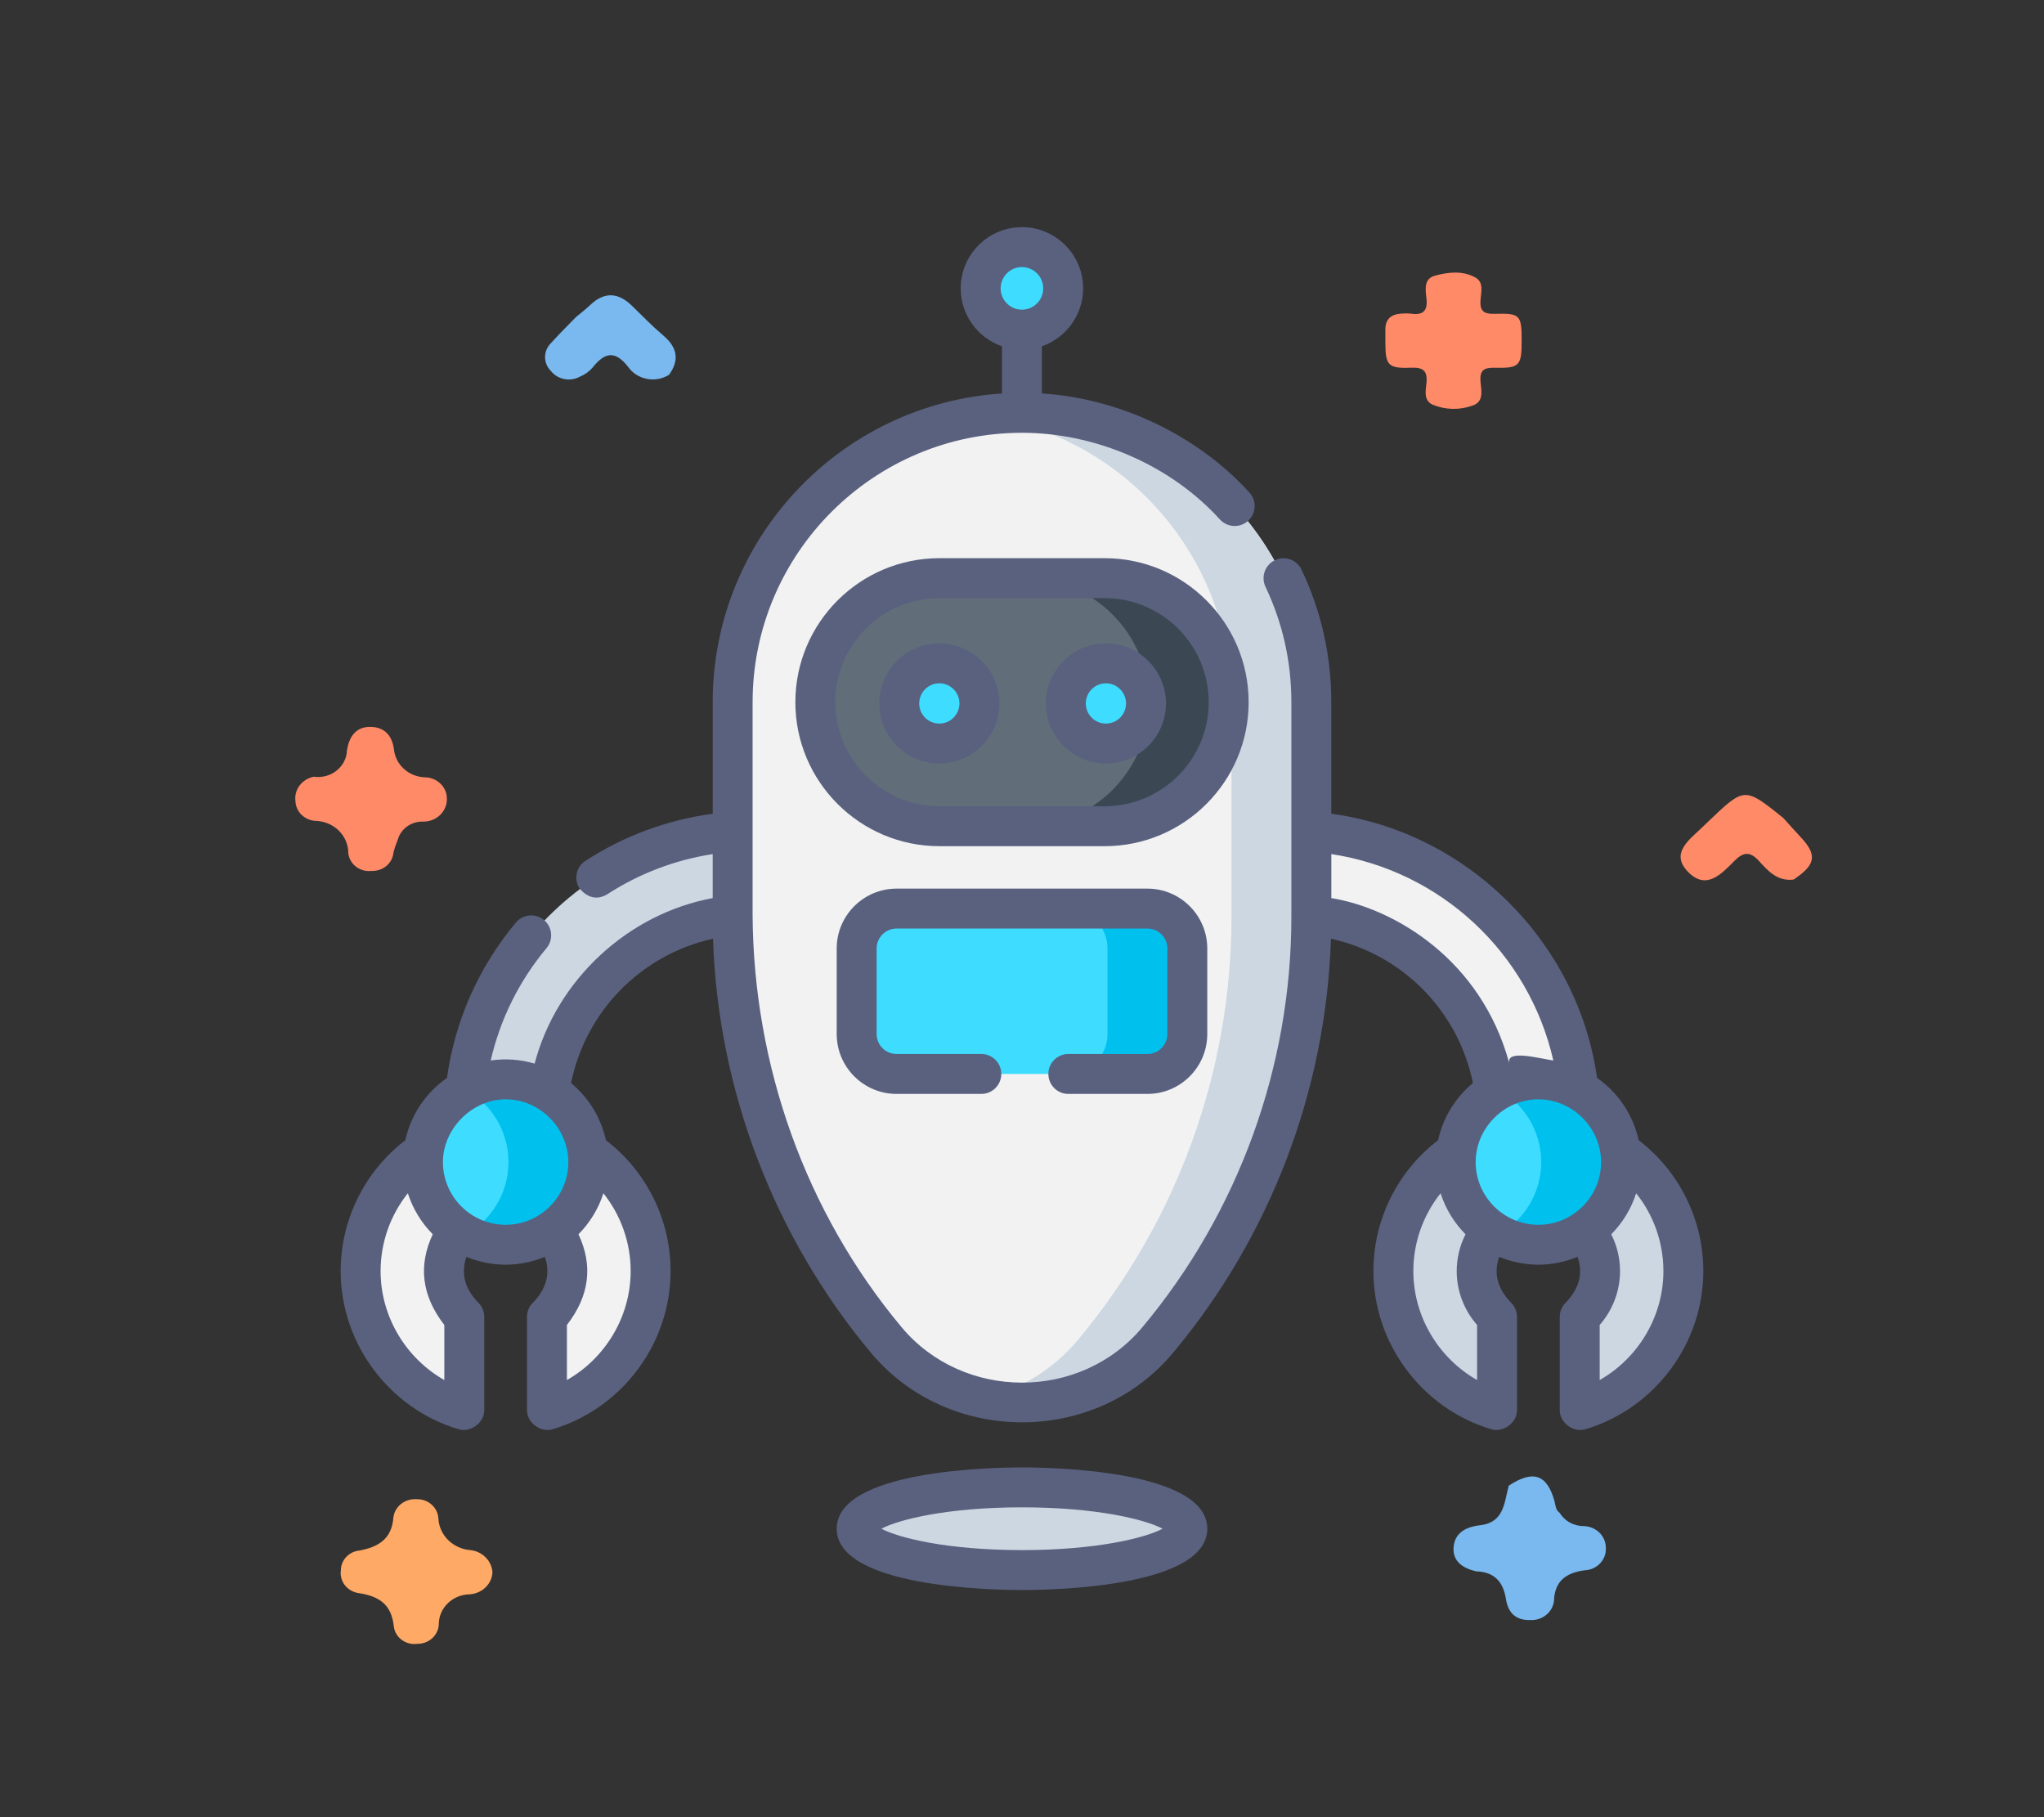
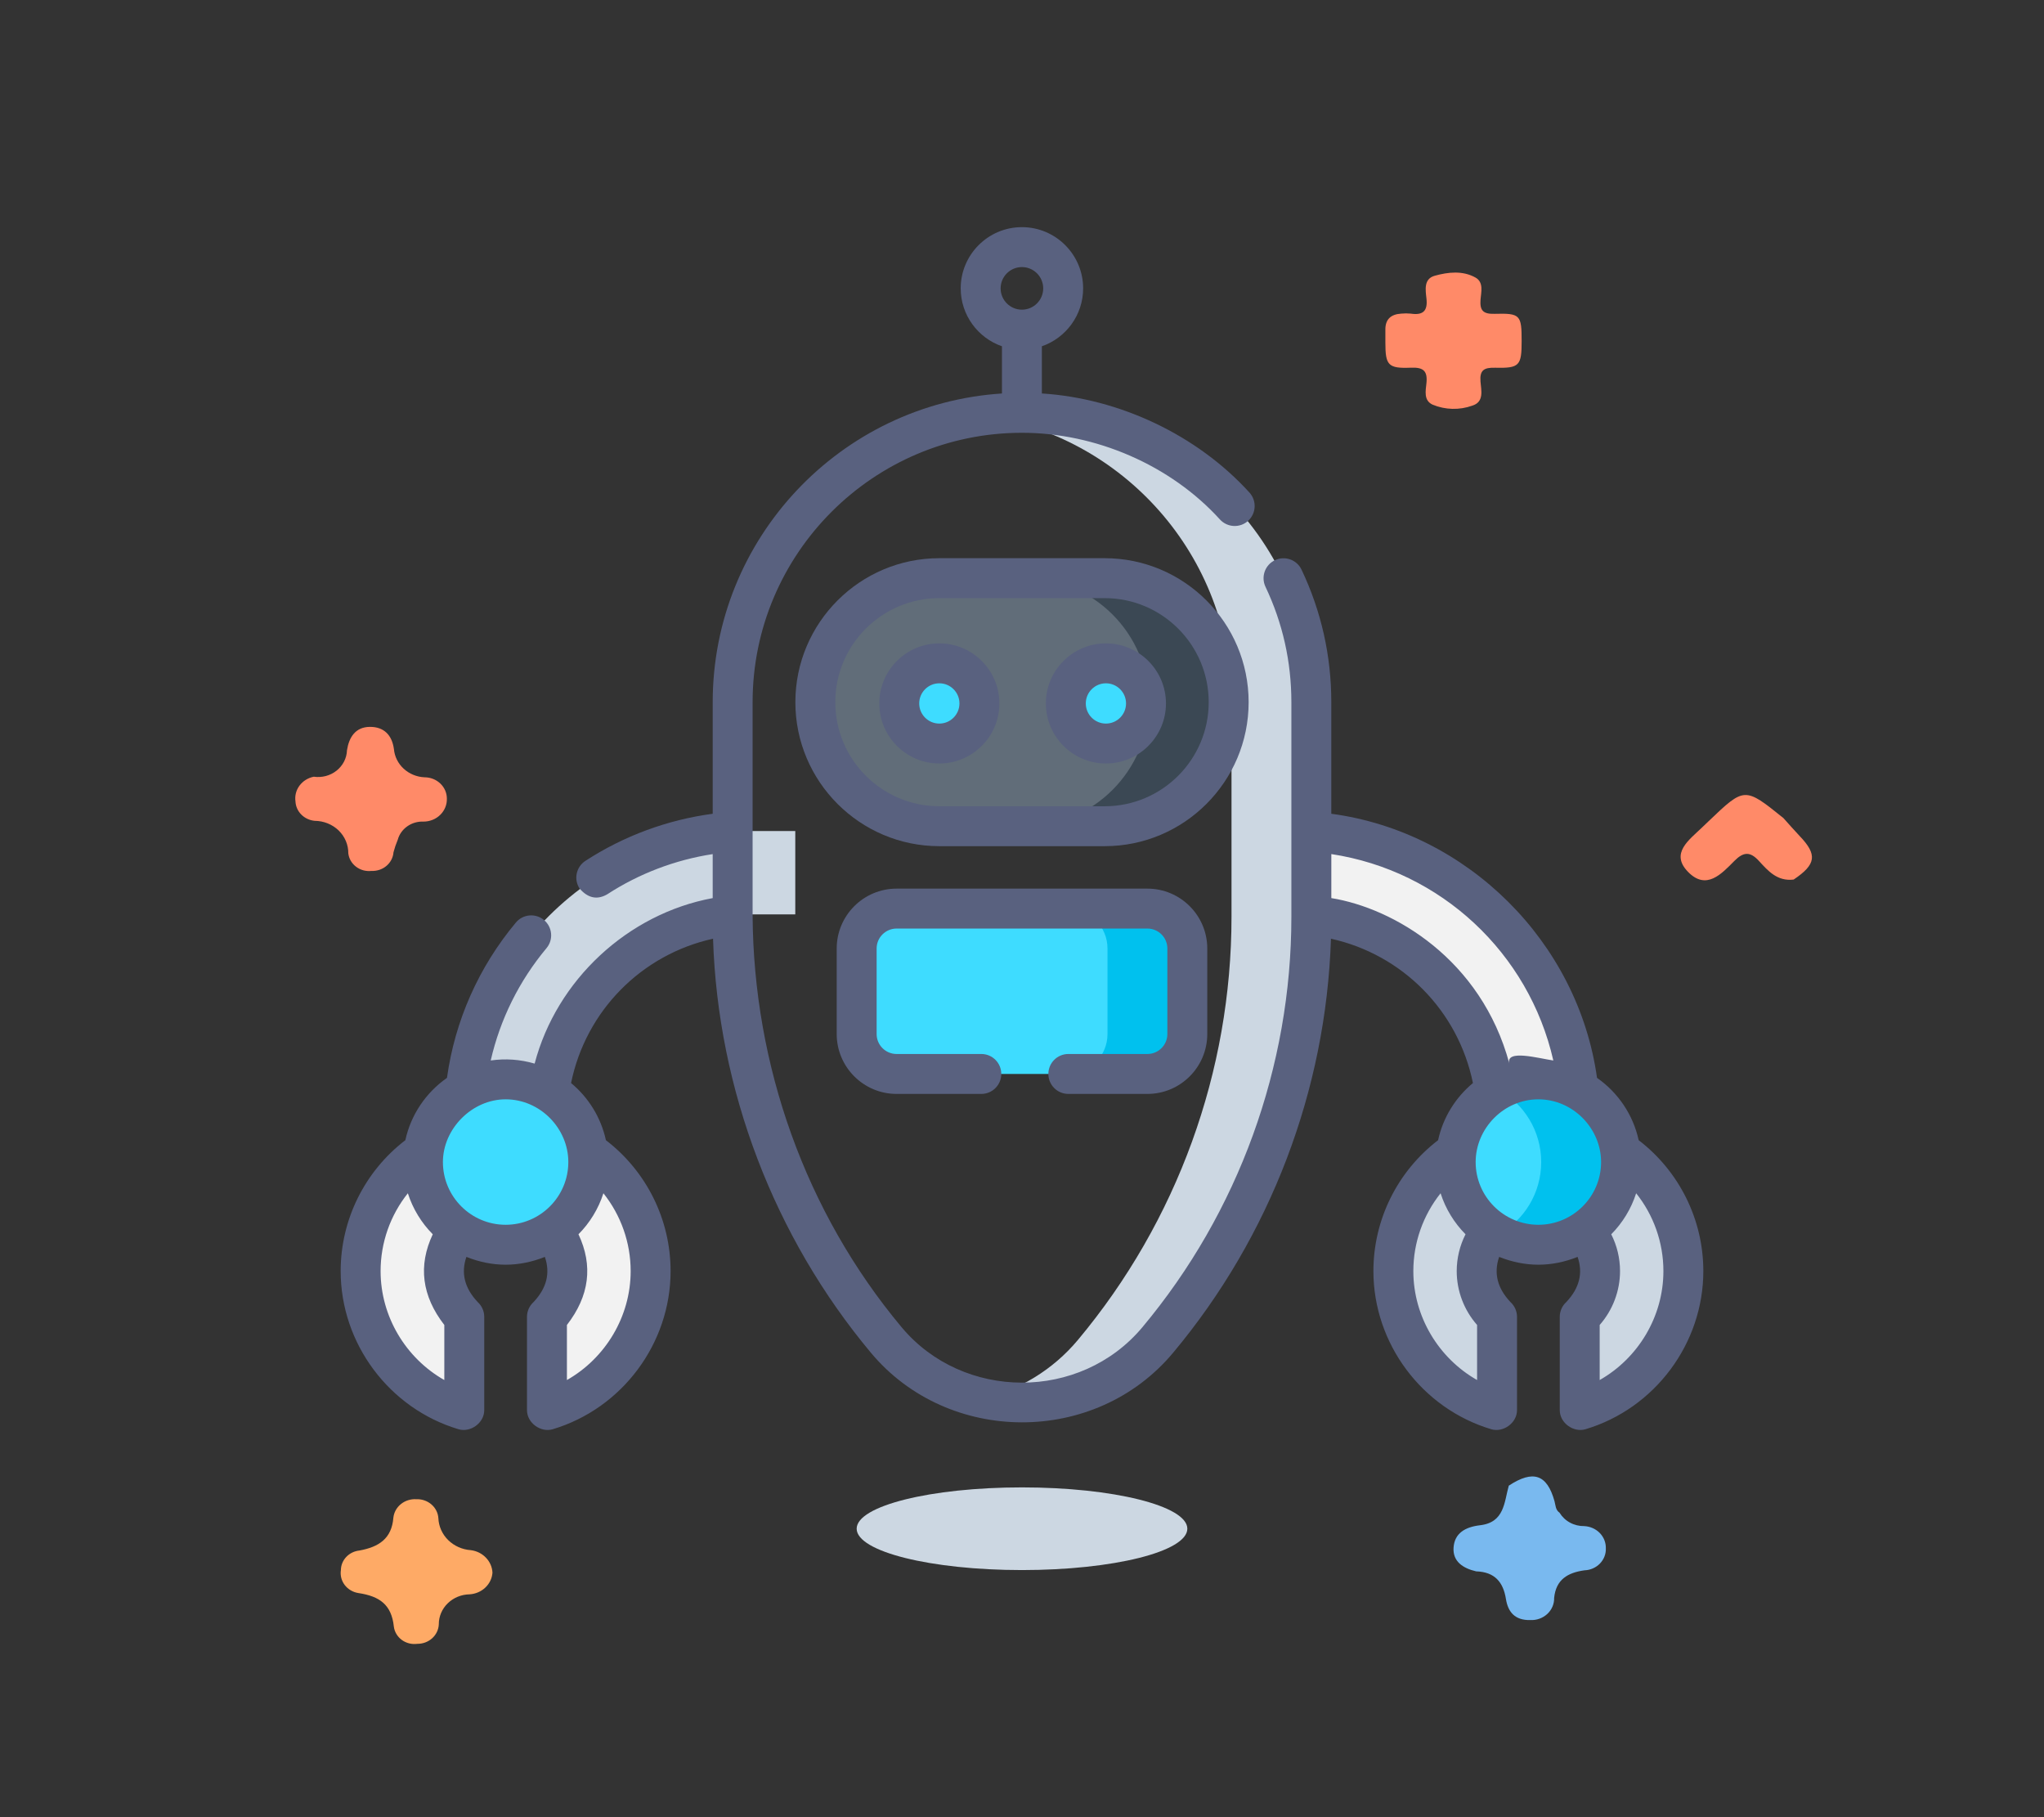
<svg xmlns="http://www.w3.org/2000/svg" width="90" height="80" viewBox="0 0 90 80" fill="none">
  <rect x="0" y="0" width="90" height="80" fill="#333333" stroke="none" />
  <g clip-path="url(#clip0_433_1724)">
    <path d="M45 69.121C49.021 69.121 52.28 68.306 52.28 67.3C52.28 66.295 49.021 65.481 45 65.481C40.979 65.481 37.72 66.295 37.72 67.3C37.72 68.306 40.979 69.121 45 69.121Z" fill="#CCD7E2" />
    <path d="M69.557 62.078V57.973C70.107 57.475 70.453 56.757 70.453 55.959C70.453 54.461 69.234 53.242 67.737 53.242C66.239 53.242 65.021 54.461 65.021 55.959C65.021 56.757 65.367 57.475 65.917 57.973V62.078C63.28 61.293 61.352 58.847 61.352 55.959C61.352 52.438 64.216 49.574 67.737 49.574C71.257 49.574 74.121 52.438 74.121 55.959C74.121 58.847 72.193 61.293 69.557 62.078Z" fill="#CCD7E2" />
    <path d="M20.443 62.078V57.973C19.893 57.475 19.547 56.757 19.547 55.959C19.547 54.461 20.765 53.242 22.263 53.242C23.761 53.242 24.979 54.461 24.979 55.959C24.979 56.757 24.633 57.475 24.083 57.973V62.078C26.72 61.293 28.647 58.847 28.647 55.959C28.647 52.438 25.784 49.574 22.263 49.574C18.743 49.574 15.879 52.438 15.879 55.959C15.879 58.847 17.807 61.293 20.443 62.078Z" fill="#F2F2F2" />
    <path d="M56.816 36.586H54.982V40.254H56.816C61.827 40.254 65.903 44.33 65.903 49.34V51.174H69.571V49.34C69.571 42.308 63.849 36.586 56.816 36.586Z" fill="#F2F2F2" />
    <path d="M33.184 36.586H35.017V40.254H33.184C28.173 40.254 24.097 44.33 24.097 49.34V51.174H20.429V49.34C20.429 42.308 26.151 36.586 33.184 36.586Z" fill="#CCD7E2" />
    <path d="M67.737 54.8C69.747 54.8 71.377 53.17 71.377 51.16C71.377 49.149 69.747 47.52 67.737 47.52C65.726 47.52 64.097 49.149 64.097 51.16C64.097 53.17 65.726 54.8 67.737 54.8Z" fill="#3EDCFF" />
    <path d="M67.737 47.52C67.099 47.52 66.5 47.684 65.979 47.971C67.101 48.591 67.861 49.787 67.861 51.16C67.861 52.533 67.101 53.728 65.979 54.348C66.5 54.636 67.099 54.8 67.737 54.8C69.747 54.8 71.377 53.17 71.377 51.16C71.377 49.15 69.747 47.52 67.737 47.52Z" fill="#00C1EE" />
    <path d="M22.263 54.8C24.273 54.8 25.903 53.17 25.903 51.16C25.903 49.149 24.273 47.52 22.263 47.52C20.253 47.52 18.623 49.149 18.623 51.16C18.623 53.17 20.253 54.8 22.263 54.8Z" fill="#3EDCFF" />
-     <path d="M22.263 47.52C21.626 47.52 21.026 47.684 20.505 47.971C21.628 48.591 22.388 49.787 22.388 51.16C22.388 52.533 21.628 53.728 20.505 54.348C21.026 54.636 21.626 54.8 22.263 54.8C24.273 54.8 25.903 53.17 25.903 51.16C25.903 49.15 24.273 47.52 22.263 47.52Z" fill="#00C1EE" />
-     <path d="M50.976 58.992C49.496 60.762 47.307 61.785 45 61.785C42.693 61.785 40.505 60.762 39.025 58.992C34.654 53.768 32.26 47.173 32.26 40.361V30.912C32.26 23.876 37.964 18.172 45 18.172C52.036 18.172 57.74 23.876 57.74 30.912V40.361C57.74 47.173 55.346 53.768 50.976 58.992Z" fill="#F2F2F2" />
    <path d="M45 18.172C44.404 18.172 43.817 18.213 43.242 18.292C49.447 19.148 54.225 24.473 54.225 30.912V40.361C54.225 47.173 51.83 53.768 47.46 58.992C46.363 60.304 44.877 61.205 43.242 61.584C43.813 61.716 44.403 61.785 45 61.785C47.307 61.785 49.495 60.762 50.976 58.992C55.346 53.768 57.74 47.173 57.74 40.361V30.912C57.74 23.876 52.036 18.172 45 18.172Z" fill="#CCD7E2" />
    <path d="M48.64 36.374H41.36C38.345 36.374 35.9 33.929 35.9 30.913C35.9 27.898 38.345 25.453 41.36 25.453H48.64C51.656 25.453 54.1 27.898 54.1 30.913C54.1 33.929 51.656 36.374 48.64 36.374Z" fill="#616D79" />
    <path d="M48.64 25.453H45.124C48.14 25.453 50.585 27.898 50.585 30.913C50.585 33.929 48.14 36.374 45.124 36.374H48.64C51.656 36.374 54.1 33.929 54.1 30.913C54.1 27.898 51.656 25.453 48.64 25.453Z" fill="#3B4854" />
-     <path d="M44.996 14.512C45.999 14.512 46.813 13.699 46.813 12.695C46.813 11.692 45.999 10.879 44.996 10.879C43.993 10.879 43.18 11.692 43.18 12.695C43.18 13.699 43.993 14.512 44.996 14.512Z" fill="#3EDCFF" />
    <path d="M41.36 32.733C42.335 32.733 43.125 31.943 43.125 30.968C43.125 29.993 42.335 29.203 41.36 29.203C40.385 29.203 39.595 29.993 39.595 30.968C39.595 31.943 40.385 32.733 41.36 32.733Z" fill="#3EDCFF" />
    <path d="M48.695 32.733C49.67 32.733 50.46 31.943 50.46 30.968C50.46 29.993 49.67 29.203 48.695 29.203C47.72 29.203 46.93 29.993 46.93 30.968C46.93 31.943 47.72 32.733 48.695 32.733Z" fill="#3EDCFF" />
    <path d="M50.522 47.28H39.477C38.507 47.28 37.72 46.493 37.72 45.523V41.758C37.72 40.787 38.507 40 39.477 40H50.522C51.493 40 52.28 40.787 52.28 41.758V45.523C52.28 46.493 51.493 47.28 50.522 47.28Z" fill="#3EDCFF" />
    <path d="M50.523 40H47.007C47.978 40 48.765 40.787 48.765 41.758V45.523C48.765 46.493 47.978 47.28 47.007 47.28H50.523C51.493 47.28 52.28 46.493 52.28 45.523V41.758C52.28 40.787 51.493 40 50.523 40Z" fill="#00C1EE" />
    <path d="M72.153 50.196C71.906 49.066 71.237 48.093 70.319 47.452C69.484 41.468 64.605 36.624 58.619 35.825V30.915C58.619 28.871 58.178 26.908 57.308 25.078C57.1 24.64 56.575 24.454 56.137 24.662C55.699 24.87 55.513 25.395 55.721 25.833C56.478 27.425 56.861 29.134 56.861 30.915V40.292V40.307V40.362C56.861 46.955 54.532 53.371 50.301 58.43C47.569 61.696 42.406 61.669 39.699 58.43C35.458 53.359 33.177 46.886 33.138 40.292V30.915C33.138 24.374 38.459 19.053 45 19.053C48.23 19.053 51.535 20.467 53.714 22.868C54.041 23.227 54.596 23.255 54.956 22.929C55.315 22.603 55.343 22.047 55.017 21.687C52.717 19.151 49.287 17.537 45.875 17.322V15.244C46.931 14.879 47.692 13.874 47.692 12.695C47.692 11.209 46.483 10 44.996 10C43.51 10 42.301 11.209 42.301 12.695C42.301 13.874 43.062 14.879 44.117 15.244V17.323C37.017 17.779 31.381 23.701 31.381 30.915V35.825C29.387 36.091 27.464 36.801 25.776 37.899C25.369 38.164 25.253 38.708 25.518 39.115C25.888 39.541 26.293 39.627 26.734 39.373C28.138 38.459 29.729 37.855 31.381 37.601V39.538C27.641 40.229 24.506 43.146 23.541 46.824C22.901 46.639 22.256 46.593 21.607 46.687C22.021 44.876 22.857 43.186 24.064 41.741C24.375 41.369 24.325 40.814 23.953 40.503C23.58 40.192 23.026 40.242 22.715 40.614C21.075 42.578 20.031 44.934 19.681 47.452C18.763 48.094 18.093 49.067 17.848 50.196C16.058 51.568 15 53.695 15 55.959C15 59.147 17.135 62.01 20.192 62.922C20.706 63.075 21.322 62.655 21.322 62.079V57.973C21.322 57.725 21.217 57.488 21.033 57.321C20.456 56.709 20.29 56.047 20.536 55.334C21.688 55.792 22.839 55.792 23.991 55.334C24.237 56.047 24.071 56.709 23.494 57.321C23.309 57.488 23.204 57.725 23.204 57.973V62.079C23.204 62.655 23.82 63.075 24.334 62.922C27.392 62.01 29.527 59.147 29.527 55.959C29.527 53.695 28.469 51.568 26.679 50.196C26.461 49.193 25.908 48.313 25.145 47.68C25.795 44.496 28.25 42.021 31.396 41.326C31.608 47.971 34.085 54.457 38.35 59.557C41.746 63.62 48.223 63.655 51.65 59.558C55.938 54.43 58.388 47.989 58.604 41.326C61.749 42.02 64.205 44.496 64.855 47.68C64.092 48.313 63.539 49.193 63.321 50.196C61.531 51.568 60.473 53.694 60.473 55.959C60.473 59.147 62.609 62.01 65.666 62.922C66.18 63.075 66.796 62.655 66.796 62.079V57.973C66.796 57.725 66.691 57.488 66.506 57.321C65.929 56.709 65.763 56.047 66.01 55.334C67.161 55.792 68.313 55.792 69.464 55.334C69.71 56.047 69.544 56.709 68.967 57.321C68.783 57.488 68.678 57.724 68.678 57.973V62.079C68.678 62.655 69.294 63.075 69.808 62.922C72.865 62.01 75 59.147 75 55.959C75 53.695 73.942 51.568 72.153 50.196ZM44.996 11.758C45.513 11.758 45.934 12.178 45.934 12.695C45.934 13.213 45.513 13.633 44.996 13.633C44.479 13.633 44.059 13.213 44.059 12.695C44.059 12.178 44.479 11.758 44.996 11.758ZM19.564 60.755C17.867 59.791 16.758 57.959 16.758 55.959C16.758 54.699 17.19 53.495 17.958 52.532C18.178 53.22 18.558 53.837 19.055 54.338C18.404 55.721 18.574 57.052 19.564 58.331V60.755ZM19.502 51.159C19.502 49.695 20.784 48.397 22.263 48.397C23.787 48.397 25.024 49.678 25.024 51.159C25.024 52.681 23.786 53.92 22.263 53.92C20.741 53.92 19.502 52.681 19.502 51.159ZM27.769 55.959C27.769 57.959 26.659 59.791 24.962 60.755V58.331C25.953 57.053 26.122 55.721 25.471 54.338C25.968 53.837 26.349 53.22 26.569 52.532C27.336 53.495 27.769 54.699 27.769 55.959ZM58.62 39.538V37.6C63.448 38.333 67.319 41.954 68.395 46.687C67.744 46.593 66.285 46.18 66.459 46.824C65.215 42.212 61.353 39.98 58.62 39.538ZM65.038 60.755C63.341 59.791 62.231 57.959 62.231 55.959C62.231 54.699 62.664 53.495 63.431 52.532C63.651 53.22 64.032 53.837 64.529 54.338C64.276 54.837 64.141 55.391 64.141 55.959C64.141 56.834 64.464 57.678 65.038 58.331V60.755ZM64.975 51.159C64.975 49.678 66.213 48.397 67.737 48.397C69.26 48.397 70.498 49.678 70.498 51.159C70.498 52.681 69.259 53.92 67.737 53.92C66.214 53.92 64.975 52.681 64.975 51.159ZM70.436 60.755V58.331C71.009 57.679 71.332 56.834 71.332 55.959C71.332 55.391 71.198 54.837 70.945 54.339C71.442 53.837 71.822 53.22 72.042 52.532C72.81 53.495 73.242 54.699 73.242 55.959C73.242 57.959 72.133 59.791 70.436 60.755Z" fill="#59617F" />
    <path d="M41.36 28.324C39.902 28.324 38.716 29.51 38.716 30.968C38.716 32.426 39.902 33.612 41.36 33.612C42.818 33.612 44.004 32.426 44.004 30.968C44.004 29.51 42.818 28.324 41.36 28.324ZM41.36 31.855C40.871 31.855 40.474 31.457 40.474 30.968C40.474 30.48 40.871 30.082 41.36 30.082C41.849 30.082 42.246 30.48 42.246 30.968C42.246 31.457 41.848 31.855 41.36 31.855Z" fill="#59617F" />
    <path d="M48.695 28.324C47.237 28.324 46.051 29.51 46.051 30.968C46.051 32.426 47.237 33.612 48.695 33.612C50.153 33.612 51.339 32.426 51.339 30.968C51.339 29.51 50.153 28.324 48.695 28.324ZM48.695 31.855C48.207 31.855 47.809 31.457 47.809 30.968C47.809 30.48 48.207 30.082 48.695 30.082C49.184 30.082 49.581 30.48 49.581 30.968C49.581 31.457 49.184 31.855 48.695 31.855Z" fill="#59617F" />
    <path d="M48.64 24.574H41.36C37.865 24.574 35.021 27.418 35.021 30.913C35.021 34.409 37.865 37.252 41.36 37.252H48.64C52.136 37.252 54.979 34.409 54.979 30.913C54.979 27.418 52.136 24.574 48.64 24.574ZM48.64 35.495H41.36C38.834 35.495 36.779 33.44 36.779 30.913C36.779 28.387 38.834 26.332 41.36 26.332H48.64C51.166 26.332 53.221 28.387 53.221 30.913C53.221 33.44 51.166 35.495 48.64 35.495Z" fill="#59617F" />
    <path d="M50.522 46.401H47.04C46.555 46.401 46.161 46.794 46.161 47.28C46.161 47.765 46.555 48.159 47.04 48.159H50.522C51.976 48.159 53.158 46.976 53.158 45.522V41.758C53.158 40.304 51.976 39.121 50.522 39.121H39.478C38.024 39.121 36.841 40.304 36.841 41.758V45.522C36.841 46.976 38.024 48.159 39.478 48.159H43.209C43.695 48.159 44.088 47.765 44.088 47.28C44.088 46.794 43.695 46.401 43.209 46.401H39.478C38.993 46.401 38.599 46.007 38.599 45.522V41.758C38.599 41.273 38.993 40.879 39.478 40.879H50.522C51.007 40.879 51.401 41.273 51.401 41.758V45.522C51.401 46.007 51.007 46.401 50.522 46.401Z" fill="#59617F" />
-     <path d="M45 64.602C43.638 64.602 36.841 64.732 36.841 67.3C36.841 69.87 43.638 70 45 70C46.362 70 53.159 69.87 53.159 67.301C53.159 64.732 46.362 64.602 45 64.602ZM45 68.242C41.691 68.242 39.554 67.698 38.809 67.301C39.554 66.903 41.691 66.359 45 66.359C48.309 66.359 50.446 66.903 51.191 67.301C50.446 67.698 48.309 68.242 45 68.242Z" fill="#59617F" />
  </g>
  <path d="M64.997 69.178C64.418 69.043 63.962 68.745 64.002 68.134C64.045 67.496 64.516 67.224 65.169 67.148C66.248 67.022 66.229 66.131 66.434 65.405C67.506 64.701 68.118 64.905 68.447 66.09C68.497 66.271 68.487 66.471 68.67 66.597C68.78 66.779 68.939 66.93 69.131 67.033C69.322 67.137 69.539 67.189 69.759 67.186C70.019 67.199 70.263 67.308 70.441 67.49C70.618 67.672 70.713 67.913 70.707 68.161C70.713 68.284 70.692 68.406 70.648 68.521C70.603 68.637 70.535 68.743 70.448 68.833C70.361 68.923 70.256 68.996 70.139 69.047C70.022 69.099 69.895 69.127 69.766 69.132C69.019 69.236 68.513 69.543 68.431 70.344C68.435 70.475 68.41 70.605 68.359 70.726C68.308 70.848 68.231 70.958 68.133 71.05C68.035 71.141 67.918 71.213 67.79 71.26C67.662 71.307 67.525 71.328 67.388 71.322C66.702 71.34 66.399 70.966 66.308 70.394C66.191 69.659 65.821 69.203 64.997 69.178Z" fill="#79B9EF" />
  <path d="M78.977 38.722C78.253 38.81 77.847 38.337 77.444 37.898C77.056 37.475 76.763 37.502 76.366 37.902C75.805 38.468 75.131 39.215 74.323 38.38C73.532 37.563 74.372 36.981 74.943 36.429C75.039 36.336 75.136 36.244 75.233 36.152C76.816 34.64 76.816 34.64 78.525 36.014C78.764 36.28 78.999 36.549 79.245 36.809C80.028 37.629 79.969 38.055 78.977 38.722Z" fill="#FF8A68" />
  <path d="M21.684 69.236C21.666 69.484 21.554 69.718 21.368 69.893C21.183 70.068 20.937 70.173 20.676 70.189C20.313 70.195 19.968 70.337 19.714 70.585C19.46 70.832 19.319 71.165 19.321 71.511C19.311 71.743 19.207 71.962 19.031 72.122C18.854 72.282 18.62 72.37 18.377 72.368C18.256 72.384 18.133 72.378 18.015 72.348C17.898 72.318 17.787 72.267 17.691 72.196C17.594 72.125 17.514 72.036 17.454 71.935C17.393 71.834 17.355 71.722 17.341 71.607C17.24 70.65 16.719 70.272 15.78 70.133C15.538 70.095 15.322 69.967 15.178 69.778C15.034 69.589 14.974 69.353 15.01 69.122C15.012 68.907 15.096 68.701 15.247 68.542C15.398 68.383 15.604 68.283 15.828 68.26C16.679 68.104 17.25 67.739 17.321 66.81C17.348 66.577 17.468 66.363 17.656 66.213C17.844 66.062 18.086 65.987 18.331 66.002C18.575 65.992 18.814 66.074 18.995 66.23C19.177 66.386 19.287 66.604 19.302 66.837C19.317 67.198 19.471 67.542 19.735 67.802C19.999 68.061 20.354 68.219 20.733 68.245C20.988 68.277 21.223 68.394 21.397 68.576C21.571 68.757 21.673 68.99 21.684 69.236Z" fill="#FEAA66" />
  <path d="M13.816 34.194C13.994 34.22 14.175 34.209 14.349 34.163C14.522 34.117 14.683 34.036 14.821 33.926C14.959 33.816 15.071 33.679 15.15 33.525C15.229 33.371 15.272 33.203 15.278 33.031C15.366 32.462 15.648 32.002 16.291 32C16.902 31.998 17.259 32.356 17.345 32.976C17.373 33.304 17.526 33.612 17.774 33.841C18.023 34.07 18.35 34.205 18.695 34.22C18.824 34.22 18.952 34.245 19.071 34.292C19.19 34.339 19.298 34.408 19.389 34.495C19.48 34.582 19.552 34.685 19.602 34.799C19.651 34.913 19.676 35.034 19.676 35.157C19.68 35.289 19.657 35.42 19.607 35.542C19.557 35.665 19.482 35.777 19.386 35.871C19.291 35.966 19.176 36.041 19.049 36.092C18.922 36.143 18.785 36.17 18.648 36.17C18.391 36.159 18.138 36.233 17.932 36.379C17.725 36.525 17.577 36.734 17.513 36.971C17.438 37.15 17.375 37.334 17.326 37.521C17.309 37.751 17.198 37.966 17.017 38.119C16.837 38.273 16.6 38.352 16.358 38.342C16.238 38.355 16.116 38.346 15.999 38.315C15.883 38.283 15.774 38.23 15.679 38.158C15.584 38.086 15.505 37.997 15.446 37.896C15.387 37.795 15.35 37.683 15.336 37.568C15.338 37.382 15.302 37.196 15.228 37.023C15.155 36.85 15.046 36.692 14.909 36.559C14.771 36.426 14.607 36.32 14.427 36.248C14.246 36.175 14.053 36.138 13.857 36.137C13.632 36.115 13.422 36.017 13.267 35.861C13.111 35.704 13.02 35.499 13.01 35.283C12.974 35.038 13.037 34.789 13.187 34.587C13.337 34.385 13.562 34.244 13.816 34.194Z" fill="#FF8A68" />
  <path d="M67 15.017C67 16.098 66.906 16.216 65.83 16.189C65.344 16.177 65.149 16.294 65.188 16.797C65.218 17.18 65.36 17.692 64.828 17.858C64.26 18.062 63.634 18.046 63.078 17.814C62.677 17.628 62.774 17.201 62.808 16.868C62.862 16.336 62.681 16.164 62.124 16.187C61.12 16.229 61.001 16.079 61 15.09C61 14.896 61.002 14.701 61 14.507C60.997 14.05 61.251 13.834 61.699 13.807C61.838 13.793 61.978 13.793 62.117 13.807C62.659 13.888 62.869 13.69 62.809 13.144C62.768 12.771 62.679 12.277 63.172 12.14C63.757 11.977 64.402 11.903 64.966 12.218C65.338 12.426 65.216 12.854 65.19 13.187C65.154 13.66 65.292 13.831 65.809 13.816C66.944 13.784 67 13.868 67 15.017Z" fill="#FF8A68" />
-   <path d="M25.365 13.954C25.57 13.783 25.785 13.622 25.976 13.438C26.612 12.829 27.222 12.869 27.835 13.47C28.287 13.914 28.732 14.368 29.215 14.779C29.827 15.299 29.922 15.856 29.46 16.499C29.317 16.589 29.156 16.651 28.987 16.682C28.819 16.713 28.645 16.712 28.477 16.678C28.309 16.645 28.149 16.581 28.007 16.488C27.865 16.396 27.744 16.278 27.65 16.141C27.07 15.405 26.614 15.527 26.099 16.175C25.948 16.351 25.755 16.491 25.537 16.581C25.328 16.696 25.082 16.734 24.846 16.688C24.609 16.642 24.399 16.514 24.255 16.33C24.089 16.162 23.997 15.94 24 15.71C24.003 15.479 24.099 15.258 24.269 15.095C24.62 14.704 24.998 14.335 25.365 13.954Z" fill="#79B9EF" />
  <defs>
    <clipPath id="clip0_433_1724">
      <rect width="60" height="60" fill="white" transform="translate(15 10)" />
    </clipPath>
  </defs>
</svg>